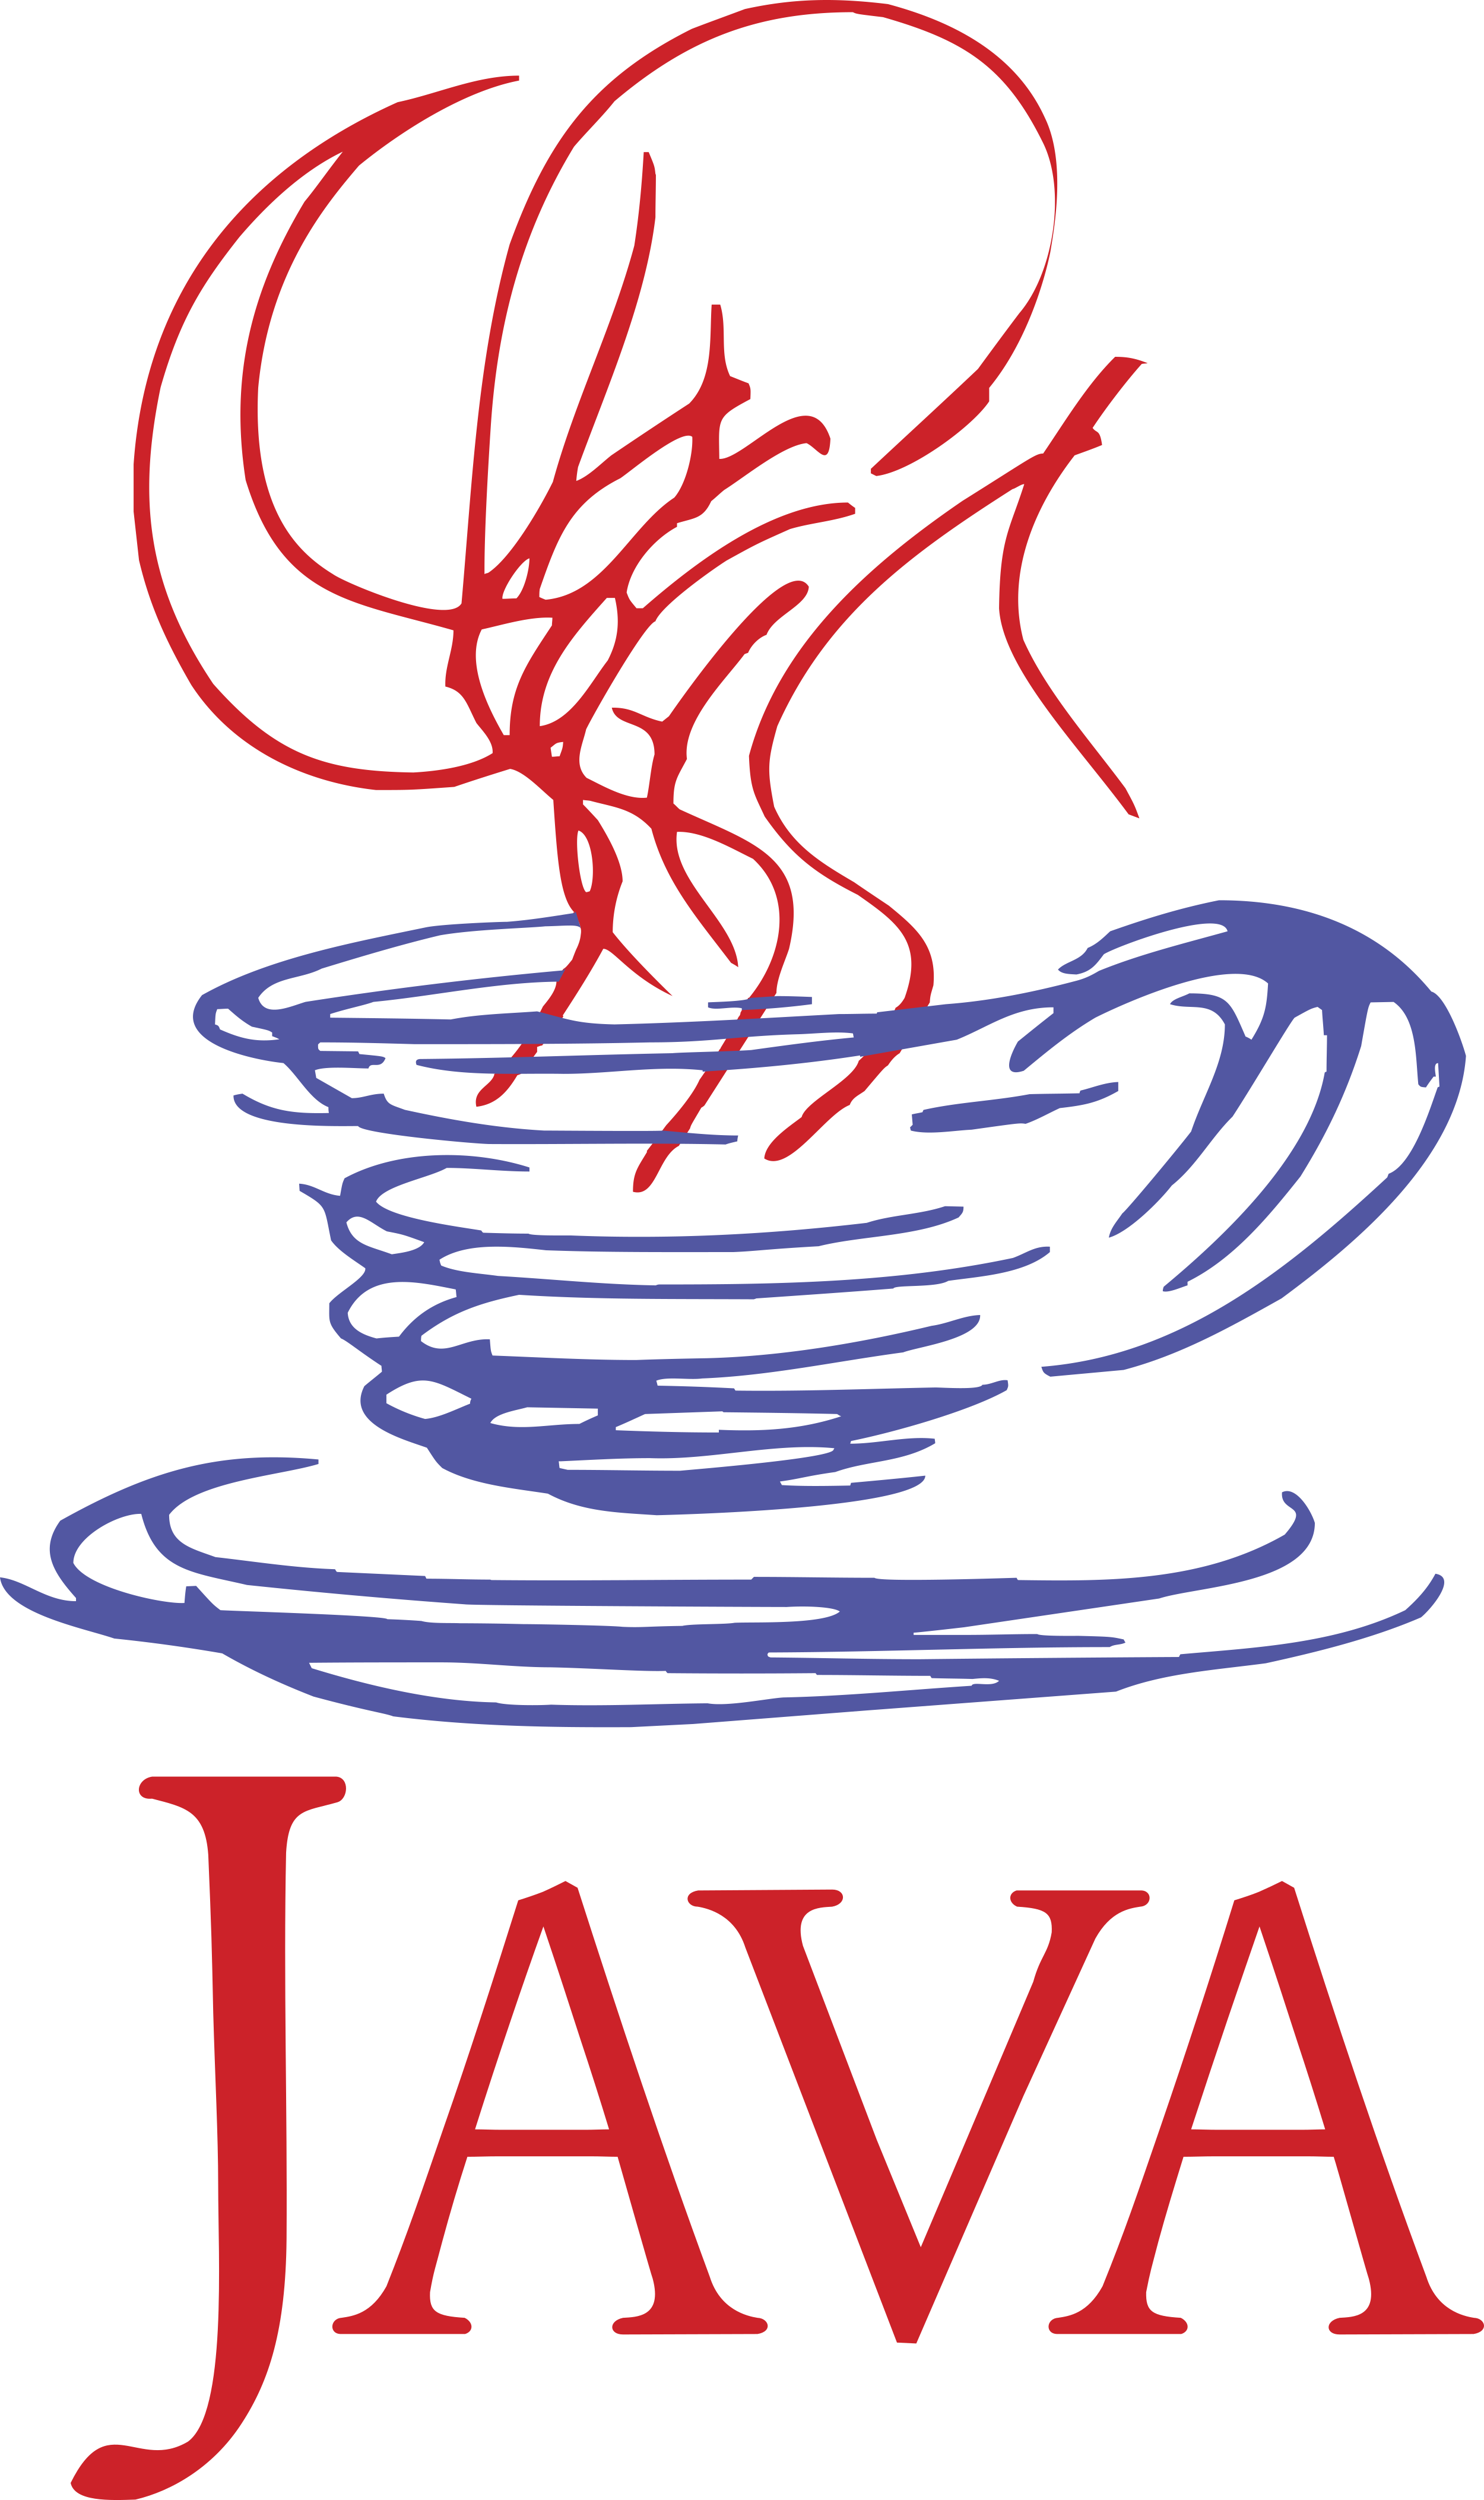
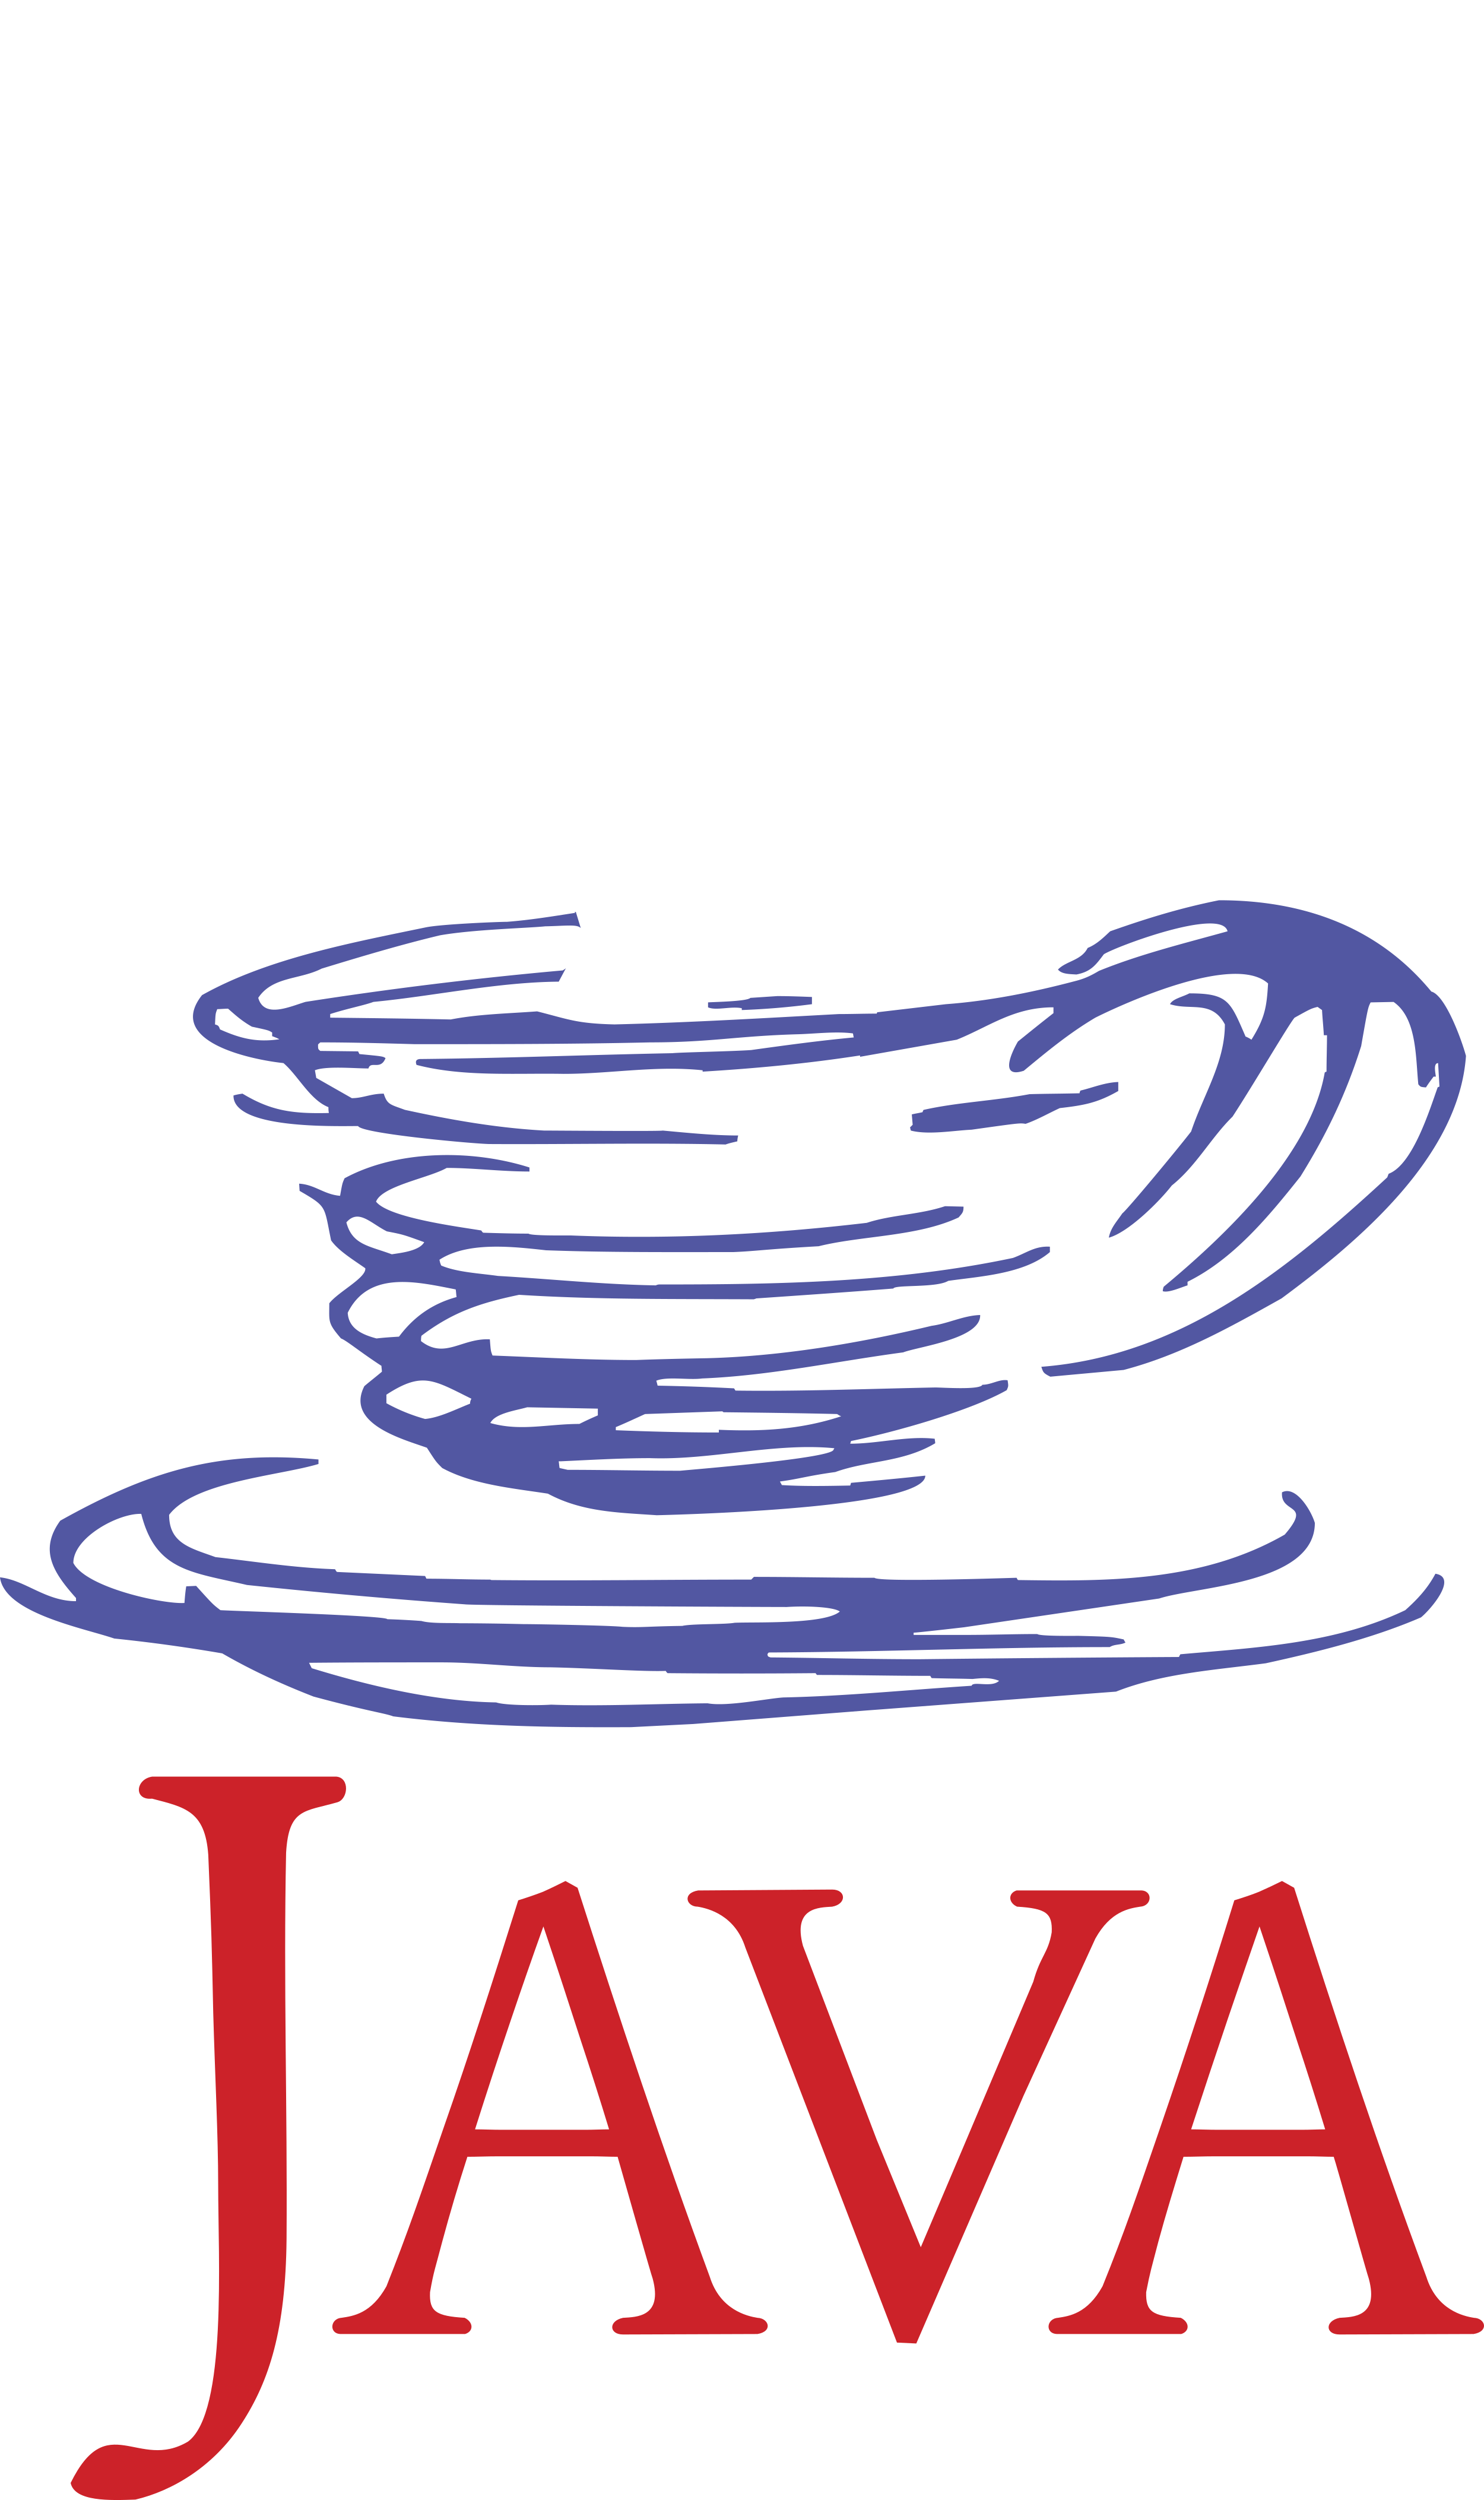
<svg xmlns="http://www.w3.org/2000/svg" xmlns:ns1="http://sodipodi.sourceforge.net/DTD/sodipodi-0.dtd" xmlns:ns2="http://www.inkscape.org/namespaces/inkscape" width="1000" height="1684.414" viewBox="0 0 264.583 445.668" version="1.1" id="svg8">
  <defs id="defs2" />
  <ns1:namedview id="base" pagecolor="#ffffff" bordercolor="#666666" borderopacity="1.0" ns2:pageopacity="0.0" ns2:pageshadow="2" ns2:zoom="0.48" ns2:cx="516.50571" ns2:cy="847.96474" ns2:document-units="px" ns2:current-layer="layer1" showgrid="false" ns2:window-width="1920" ns2:window-height="1009" ns2:window-x="-8" ns2:window-y="-8" ns2:window-maximized="1" units="px" ns2:document-rotation="0" />
  <g ns2:label="Layer 1" ns2:groupmode="layer" id="layer1" transform="translate(0,148.668)">
-     <path style="fill:#cc2229;fill-rule:evenodd;stroke-width:2.382" d="m 156.23,-63.809 -0.962,-0.481 v -0.803 c 6.258,-5.855 12.754,-11.789 19.091,-17.804 2.406,-3.287 4.891,-6.656 7.38,-9.946 6.175,-7.218 8.416,-22.054 4.169,-30.473 -6.737,-13.636 -14.195,-18.207 -28.474,-22.297 -4.731,-0.562 -4.731,-0.562 -5.369,-0.884 -17.006,0 -29.434,4.812 -42.507,15.88 -2.165,2.73 -4.972,5.455 -7.218,8.102 -9.381,15.398 -13.631,31.678 -14.836,49.802 -1.201,18.367 -1.122,24.703 -1.122,26.385 0.16,-0.079 0.319,-0.16 0.481,-0.16 0.16,-0.081 0.243,-0.081 0.322,-0.16 4.09,-2.809 9.224,-11.711 11.389,-16.123 3.928,-14.355 10.667,-27.747 14.515,-42.105 0.884,-5.696 1.365,-11.149 1.684,-16.68 h 0.884 c 1.043,2.485 1.043,2.485 1.203,3.85 0,0.079 0.081,0.16 0.081,0.241 0,2.566 -0.081,5.053 -0.081,7.537 -1.765,14.917 -8.664,30.477 -13.795,44.511 a 23.202,23.202 0 0 0 -0.319,2.487 c 2.165,-0.8 4.328,-3.049 6.253,-4.571 a 854.355,854.355 0 0 1 13.876,-9.224 c 4.409,-4.49 3.609,-11.789 4.009,-17.645 h 1.525 c 1.284,4.252 -0.162,8.743 1.765,12.752 1.041,0.403 2.165,0.884 3.287,1.284 0.4,0.962 0.4,0.962 0.322,2.806 -6.177,3.287 -5.615,3.371 -5.536,10.667 4.655,0.241 16.123,-14.677 19.812,-3.609 -0.243,5.534 -2.246,1.765 -4.252,0.8 -4.169,0.4 -10.987,6.015 -14.677,8.34 -0.803,0.643 -1.525,1.365 -2.327,2.006 -1.444,3.128 -2.968,2.968 -6.096,3.928 v 0.643 c -4.09,2.165 -8.261,6.977 -8.983,11.708 0.484,1.284 0.484,1.284 1.763,2.809 h 1.124 c 9.464,-8.259 23.338,-18.848 36.571,-18.848 0.4,0.322 0.8,0.641 1.284,0.962 v 1.043 c -3.852,1.363 -7.859,1.606 -11.627,2.728 -5.936,2.647 -5.936,2.647 -11.311,5.615 -3.125,2.003 -11.711,8.18 -12.671,10.825 -1.927,0.562 -10.908,16.28 -12.352,19.25 -0.641,2.806 -2.406,6.175 0.081,8.659 2.806,1.363 7.137,3.931 10.746,3.528 0.481,-2.084 0.722,-5.612 1.365,-7.699 0,-6.737 -6.737,-4.25 -7.618,-8.34 4.009,-0.079 5.212,1.684 8.983,2.487 l 1.203,-0.962 c 1.441,-2.084 20.692,-29.915 24.939,-23.095 -0.157,3.366 -6.253,5.131 -7.537,8.581 -1.363,0.481 -2.728,1.844 -3.285,3.209 -0.243,0.081 -0.484,0.16 -0.643,0.241 -3.449,4.65 -11.149,12.03 -10.265,18.686 -1.765,3.368 -2.408,3.85 -2.408,7.94 0.403,0.319 0.724,0.719 1.124,1.041 13.231,6.098 23.336,8.423 19.489,24.863 -0.722,2.246 -2.246,5.372 -2.246,7.859 l -12.83,20.051 a 2.432,2.432 0 0 1 -0.562,0.4 c -1.684,2.887 -1.844,3.047 -2.006,3.688 l -2.003,3.128 c -3.771,1.925 -4.009,9.302 -8.18,8.18 0,-3.371 0.8,-4.252 2.485,-7.056 v -0.243 c 1.201,-1.522 2.325,-3.047 3.449,-4.571 1.925,-2.084 4.812,-5.531 5.934,-8.099 a 103.06,103.06 0 0 0 3.609,-5.455 c 0.081,0 0.081,-0.079 0.081,-0.079 0,0 0.081,-0.081 0.081,-0.16 1.122,-1.844 2.244,-3.69 3.206,-5.534 a 0.977,0.977 0 0 0 0.322,-0.722 c 0.481,-0.881 0.96,-1.765 1.365,-2.647 h 0.157 c 6.017,-7.299 8.102,-17.966 0.722,-24.782 -4.09,-2.003 -9.143,-4.972 -13.555,-4.81 -1.282,8.74 10.505,15.958 10.908,24.138 -0.4,-0.322 -0.881,-0.562 -1.284,-0.8 -6.013,-7.94 -11.711,-14.355 -14.195,-23.9 -3.368,-3.609 -6.415,-3.771 -10.906,-4.974 -0.4,-0.079 -0.884,-0.079 -1.284,-0.16 v 0.8 c 0.881,0.884 1.763,1.846 2.647,2.809 1.684,2.725 4.412,7.378 4.412,10.908 a 24.336,24.336 0 0 0 -1.765,9.062 c 1.444,1.844 4.25,5.131 10.667,11.389 -7.618,-3.528 -10.667,-8.502 -12.352,-8.421 -2.165,4.009 -4.652,7.94 -7.218,11.87 0.081,0.079 0.081,0.16 0.081,0.241 l -3.769,5.131 c -0.322,0 -0.562,0.16 -0.884,0.241 v 0.881 l -2.892,3.933 c -0.16,0.081 -0.398,0.16 -0.641,0.243 -1.763,2.966 -3.771,5.212 -7.297,5.612 -0.722,-3.128 2.647,-3.688 3.206,-5.772 h -0.079 c 4.49,-3.771 6.656,-7.94 8.74,-12.111 1.124,-1.363 2.406,-2.968 2.406,-4.493 h -0.079 c 0.319,-0.719 0.8,-1.441 1.284,-2.163 0.481,-0.322 0.562,-0.4 1.603,-1.687 0.241,-0.641 0.481,-1.282 0.722,-1.844 0.4,-0.803 0.719,-1.684 0.8,-2.568 0.079,-0.479 0.079,-0.879 0,-1.122 -0.162,-0.881 -0.562,-1.844 -1.365,-2.887 h 0.241 C 99.849,11.496 99.367,4.681 98.646,-6.067 96.478,-7.832 93.431,-11.201 90.944,-11.601 c -3.368,1.043 -6.656,2.084 -9.943,3.209 -7.78,0.56 -7.78,0.56 -13.955,0.56 C 53.973,-9.276 41.462,-15.291 34.084,-26.597 29.672,-34.217 26.706,-40.633 24.782,-48.813 l -0.962,-8.662 v -8.099 -0.319 c 2.165,-31.197 19.891,-52.37 47.076,-64.559 7.218,-1.525 14.036,-4.733 21.654,-4.733 v 0.881 c -9.705,1.846 -21.013,8.983 -28.55,15.158 -6.015,7.058 -16.039,19.088 -17.964,39.618 -1.043,21.413 6.656,29.112 13.312,33.203 2.244,1.606 20.532,9.302 22.936,5.212 1.927,-21.814 2.806,-43.227 8.583,-63.997 6.737,-18.526 14.836,-29.596 32.481,-38.415 3.128,-1.203 6.256,-2.327 9.464,-3.53 8.743,-1.925 16.28,-2.003 25.503,-0.881 11.389,3.049 22.695,8.662 27.99,20.291 3.847,7.94 1.606,19.972 0.962,23.898 0,-0.079 -2.568,14.117 -10.906,24.222 v 2.406 c -2.968,4.488 -14.038,12.59 -20.132,13.312 z m 3.447,94.794 c 0.562,-0.322 1.043,-0.803 1.606,-1.765 3.526,-9.865 -1.122,-13.312 -8.342,-18.364 -7.616,-3.85 -11.706,-6.977 -16.601,-13.955 -1.841,-4.012 -2.566,-4.731 -2.806,-10.827 5.374,-19.967 21.575,-34.163 38.093,-45.471 12.032,-7.54 12.995,-8.421 14.357,-8.421 3.931,-5.774 7.859,-12.352 12.833,-17.242 2.084,0 3.53,0.243 5.774,1.124 -0.079,0.079 -0.879,0.079 -1.043,0.16 -2.728,3.047 -6.415,7.859 -8.743,11.387 0.722,1.043 1.284,0.16 1.684,3.049 -1.527,0.641 -3.125,1.203 -4.891,1.844 -7.299,9.383 -12.19,21.173 -9.143,32.881 4.09,9.224 12.028,18.126 18.202,26.466 1.606,2.968 1.606,2.968 2.489,5.372 l -1.927,-0.722 c -9.064,-12.271 -22.454,-25.985 -23.095,-36.731 0.157,-12.592 1.841,-13.795 4.49,-22.135 -0.562,0 -1.606,0.8 -2.084,0.884 -17.964,11.465 -33.043,22.376 -41.943,42.264 -1.763,6.253 -1.841,7.78 -0.562,14.355 2.968,6.737 8.259,9.943 14.279,13.474 1.122,0.8 5.932,4.009 6.175,4.169 4.891,4.009 8.581,7.137 7.937,14.195 -0.479,1.684 -0.557,1.763 -0.643,3.047 l -5.374,9.062 c -0.8,0.481 -1.441,1.203 -2.084,2.165 -0.722,0.481 -0.722,0.481 -4.169,4.571 -1.127,0.8 -2.168,1.203 -2.647,2.487 -4.49,1.763 -10.827,12.349 -15.236,9.541 0.162,-2.885 4.331,-5.612 6.658,-7.378 0.8,-2.887 9.221,-6.577 10.184,-10.027 3.366,-3.042 5.21,-6.172 6.572,-9.46 z M 73.704,-10.958 C 57.906,-11.198 49.242,-14.086 38.017,-26.756 26.149,-44.399 24.543,-59.799 28.634,-79.61 c 3.449,-12.109 7.38,-18.364 14.038,-26.785 4.25,-4.972 10.746,-11.549 18.445,-15.236 -2.725,3.447 -4.812,6.499 -6.815,8.902 -9.464,15.718 -13.393,31.037 -10.505,49.642 6.496,21.254 19.086,21.654 37.052,26.785 0,3.53 -1.603,6.499 -1.444,10.024 3.368,0.803 3.769,3.047 5.534,6.496 1.043,1.365 3.047,3.29 2.887,5.374 -3.776,2.406 -9.788,3.206 -14.121,3.449 z m 16.12,-6.658 c -2.968,-5.131 -6.899,-13.233 -3.931,-18.845 3.69,-0.803 8.583,-2.327 12.592,-2.087 0,0.481 -0.081,0.962 -0.081,1.365 -4.652,7.056 -7.54,11.068 -7.54,19.567 z m -0.241,-24.3 c -0.243,-1.522 3.287,-6.815 4.812,-7.218 0,1.927 -0.884,5.696 -2.327,7.139 -0.879,0 -1.682,0.079 -2.485,0.079 z m 7.699,0.16 a 16.094,16.094 0 0 1 -1.124,-0.481 c 0,-0.484 0,-0.962 0.081,-1.444 3.206,-9.224 5.455,-15.239 14.355,-19.729 1.927,-1.284 10.989,-8.983 12.833,-7.378 0.16,3.047 -1.122,8.421 -3.206,10.827 -7.94,5.215 -12.514,17.242 -22.938,18.205 z m -1.043,22.538 c 0,-9.545 5.855,-16.039 11.949,-22.859 h 1.444 c 0.884,3.852 0.722,7.299 -1.284,11.149 -3.125,4.012 -6.494,10.908 -12.109,11.711 z m 2.165,5.453 c -0.081,-0.562 -0.16,-1.043 -0.241,-1.603 1.043,-0.803 0.881,-0.884 2.246,-1.043 -0.081,1.043 -0.081,1.043 -0.643,2.566 -0.481,0 -0.881,0.081 -1.363,0.081 z M 104.501,10.374 c -1.124,-0.8 -2.084,-9.462 -1.363,-10.989 2.647,0.884 3.125,8.502 2.003,10.829 -0.241,0.079 -0.481,0.16 -0.641,0.16 z" id="path1446" />
    <path style="fill:#5257a2;fill-rule:evenodd;stroke-width:2.382" d="m 183.577,46.383 c 2.968,-0.081 5.936,-0.081 8.9,-0.16 0,-0.162 0.079,-0.322 0.162,-0.484 2.084,-0.481 4.326,-1.444 6.737,-1.522 v 1.603 c -3.773,2.165 -6.258,2.566 -10.427,3.049 -2.084,0.96 -4.012,2.084 -6.096,2.806 -1.043,-0.16 -1.043,-0.16 -9.626,1.043 -3.285,0.16 -7.694,0.962 -10.822,0.16 -0.083,-0.16 -0.083,-0.4 -0.162,-0.56 l 0.479,-0.481 -0.157,-1.844 c 0.643,-0.16 1.279,-0.241 1.922,-0.4 0,-0.079 0.083,-0.241 0.162,-0.4 6.017,-1.367 12.592,-1.608 18.929,-2.811 z m -44.99,-17.483 c 2.084,0 4.09,0.081 6.175,0.16 v 1.284 a 132.615,132.615 0 0 1 -12.509,1.043 v -0.322 c -1.927,-0.4 -4.571,0.479 -6.015,-0.16 v -0.881 c 0.881,-0.081 6.977,-0.16 7.54,-0.803 z m 10.906,3.206 c 2.246,0 4.574,-0.081 6.815,-0.081 l 0.083,-0.238 12.268,-1.444 c 7.616,-0.562 15.317,-2.084 22.938,-4.093 1.601,-0.4 2.728,-0.881 4.331,-1.841 7.294,-2.968 15.153,-4.893 22.933,-7.056 -1.043,-4.331 -19.727,2.647 -22.054,4.088 -1.441,1.925 -2.327,3.128 -4.895,3.609 -1.358,-0.081 -2.642,-0.081 -3.285,-0.881 1.441,-1.525 4.169,-1.603 5.296,-3.852 1.601,-0.641 2.806,-1.841 4.007,-2.966 6.58,-2.327 12.595,-4.171 19.41,-5.536 14.674,0 28.148,4.493 37.855,16.28 2.485,0.643 5.374,8.502 6.175,11.468 -1.284,18.124 -19.327,33.203 -32.881,43.229 -9.305,5.212 -18.047,10.1 -28.152,12.754 -4.326,0.4 -8.738,0.8 -13.069,1.201 -1.284,-0.643 -1.284,-0.8 -1.606,-1.763 24.944,-1.927 43.949,-17.406 61.672,-33.765 0.083,-0.241 0.162,-0.4 0.243,-0.643 4.331,-1.603 7.38,-11.627 8.743,-15.396 0.079,-0.081 0.243,-0.081 0.322,-0.16 -0.079,-1.444 -0.162,-2.806 -0.243,-4.169 -0.879,0 -0.479,1.684 -0.4,2.406 h -0.4 c -0.484,0.643 -0.962,1.282 -1.363,1.925 -0.962,-0.081 -0.962,-0.081 -1.363,-0.562 -0.484,-4.814 -0.243,-11.789 -4.412,-14.677 l -4.09,0.081 c -0.484,0.962 -0.484,0.962 -1.684,7.778 -2.647,8.423 -6.096,15.639 -10.827,23.257 -5.615,7.056 -11.868,14.679 -20.132,18.767 v 0.643 c -1.284,0.4 -3.368,1.363 -4.412,1.043 0,-0.322 0.079,-0.562 0.162,-0.8 10.906,-9.064 26.144,-23.5 28.707,-38.177 a 0.619,0.619 0 0 1 0.322,-0.16 c 0,-2.165 0.083,-4.331 0.083,-6.496 h -0.562 c -0.079,-1.525 -0.243,-2.968 -0.322,-4.493 -0.243,-0.162 -0.562,-0.4 -0.8,-0.562 -1.205,0.322 -1.205,0.322 -4.09,1.925 -0.805,0.803 -7.542,12.271 -11.068,17.642 -3.847,3.771 -6.496,8.821 -10.827,12.271 -2.168,2.806 -7.699,8.34 -11.227,9.302 0.322,-1.765 1.441,-2.887 2.406,-4.331 0.722,-0.481 9.543,-11.068 12.268,-14.596 2.163,-6.496 6.015,-12.271 6.015,-19.088 -2.327,-4.412 -6.096,-2.408 -9.784,-3.609 0.479,-0.962 2.242,-1.284 3.447,-1.925 6.98,0 7.299,1.444 10.027,7.699 0.4,0.16 0.722,0.322 1.043,0.562 2.406,-3.85 2.728,-5.855 2.968,-10.024 -5.936,-5.377 -25.344,3.368 -30.797,6.094 -4.731,2.809 -8.585,6.015 -12.754,9.464 -4.652,1.525 -1.846,-3.85 -1.043,-5.212 2.084,-1.684 4.169,-3.371 6.332,-5.055 v -1.043 c -7.137,0 -11.463,3.449 -17.237,5.774 l -17.247,3.047 v -0.241 c -9.3,1.444 -18.764,2.327 -28.067,2.887 v -0.241 c -8.421,-0.881 -16.442,0.641 -24.782,0.641 -8.662,-0.16 -17.966,0.56 -26.225,-1.603 -0.241,-0.643 -0.079,-0.962 0.562,-1.043 15.799,-0.16 29.034,-0.722 45.071,-1.043 1.525,-0.16 10.667,-0.319 14.036,-0.56 6.337,-0.881 12.268,-1.687 18.286,-2.246 -0.079,-0.241 -0.079,-0.481 -0.157,-0.722 -3.13,-0.403 -6.737,0.079 -9.948,0.157 -10.908,0.322 -15.396,1.446 -26.225,1.446 -13.952,0.319 -27.907,0.319 -41.94,0.319 -5.696,-0.16 -11.068,-0.319 -16.842,-0.319 -0.16,0.16 -0.319,0.241 -0.4,0.4 0,0.8 0,0.8 0.4,1.122 l 6.737,0.081 0.241,0.481 c 4.169,0.4 4.169,0.4 4.652,0.722 -0.884,2.244 -2.647,0.398 -3.047,1.844 -2.406,0 -7.54,-0.481 -9.543,0.319 l 0.241,1.365 6.337,3.609 c 2.003,0 3.368,-0.803 5.693,-0.803 0.643,2.006 1.203,1.925 3.771,2.887 8.099,1.765 16.201,3.209 24.782,3.69 1.444,0 21.011,0.16 21.173,0 4.412,0.4 8.981,0.881 13.471,0.881 a 4.674,4.674 0 0 0 -0.16,1.043 c -0.641,0.16 -1.444,0.319 -2.084,0.562 -13.955,-0.322 -28.071,0 -42.024,-0.081 -2.406,0 -22.936,-1.844 -23.498,-3.206 -4.09,0 -22.376,0.56 -22.216,-5.455 0.562,-0.16 1.043,-0.241 1.606,-0.322 5.053,3.047 8.824,3.609 15.398,3.449 -0.081,-0.403 -0.081,-0.722 -0.081,-1.043 C 55.266,47.42 53.101,43.008 50.533,40.842 45.159,40.28 29.36,37.155 36.016,28.731 47.727,22.154 62.882,19.35 76.036,16.623 c 2.968,-0.562 12.752,-0.962 14.357,-0.962 4.169,-0.322 8.018,-0.962 12.19,-1.603 l -0.16,-0.162 h 0.243 l 0.881,2.887 c -0.643,-0.722 -2.566,-0.398 -6.337,-0.319 -3.128,0.319 -12.833,0.56 -18.767,1.603 -7.058,1.684 -14.274,3.85 -21.092,5.934 -3.931,2.006 -8.74,1.365 -11.308,5.212 1.043,3.69 5.531,1.603 8.421,0.722 a 709.383,709.383 0 0 1 45.873,-5.612 c 0.241,-0.16 0.4,-0.241 0.56,-0.4 l -1.282,2.406 c -10.908,0.081 -22.216,2.568 -33.043,3.609 -1.441,0.562 -4.731,1.203 -7.699,2.165 v 0.643 c 7.137,0.081 14.276,0.16 21.494,0.322 4.972,-0.962 10.024,-1.043 15.396,-1.444 5.696,1.444 7.058,2.165 13.795,2.327 13.307,-0.322 26.621,-1.122 39.932,-1.844 z M 48.52,35.397 v 0.643 c 0.4,0.16 0.884,0.319 1.284,0.56 -4.012,0.562 -6.815,-0.079 -10.586,-1.763 -0.241,-0.8 -0.481,-0.722 -0.881,-0.884 0.081,-1.925 0.081,-1.925 0.4,-2.728 0.562,0 1.284,-0.079 1.925,-0.079 1.284,1.122 2.406,2.165 4.25,3.209 2.968,0.638 2.968,0.638 3.609,1.041 z m 37.293,35.289 a 1.429,1.429 0 0 0 0.322,0.398 c 2.728,0.081 5.453,0.162 8.099,0.162 0.4,0.4 6.337,0.322 7.459,0.322 17.723,0.719 35.13,-0.162 52.851,-2.246 4.412,-1.444 9.383,-1.444 13.952,-2.968 l 3.29,0.081 c 0,0.962 -0.162,1.122 -0.879,1.927 -7.38,3.447 -17.164,3.209 -24.944,5.131 -9.784,0.562 -11.232,0.881 -15.239,1.043 -11.149,0 -22.216,0.079 -33.365,-0.322 -5.853,-0.641 -13.955,-1.603 -19.007,1.684 0.079,0.405 0.16,0.727 0.322,1.043 2.887,1.205 6.737,1.367 10.105,1.846 9.705,0.562 18.607,1.522 28.15,1.684 a 1.513,1.513 0 0 1 0.56,-0.162 c 21.251,0 42.264,-0.322 63.118,-4.731 2.406,-0.879 3.931,-2.163 6.58,-2.003 v 0.96 c -4.574,3.931 -12.595,4.331 -18.126,5.131 -2.084,1.284 -9.543,0.643 -9.784,1.367 -8.099,0.638 -16.28,1.201 -24.46,1.763 -0.083,0.079 -0.243,0.079 -0.405,0.157 -14.033,-0.079 -27.907,0.083 -41.862,-0.8 -6.896,1.441 -11.789,3.047 -17.404,7.294 -0.081,0.322 -0.081,0.643 -0.081,0.962 4.25,3.29 7.218,-0.562 12.271,-0.322 0.16,2.084 0.16,2.084 0.481,2.89 8.5,0.322 17.002,0.8 25.582,0.8 4.171,-0.157 8.34,-0.243 12.592,-0.322 13.154,-0.322 27.107,-2.647 40.099,-5.774 2.968,-0.4 5.696,-1.841 8.664,-1.927 0.157,4.252 -10.989,5.615 -13.717,6.658 -12.028,1.606 -23.817,4.169 -35.847,4.652 -2.327,0.322 -6.256,-0.4 -8.18,0.4 0.081,0.243 0.157,0.562 0.241,0.884 4.49,0.079 9.062,0.238 13.633,0.479 0.079,0.162 0.16,0.243 0.241,0.4 11.87,0.162 23.66,-0.322 35.609,-0.557 1.363,0 8.021,0.479 8.421,-0.484 1.606,0 3.047,-1.043 4.49,-0.8 0.162,1.043 0.162,1.043 -0.157,1.763 -6.337,3.611 -19.81,7.459 -27.747,9.064 -0.079,0.157 -0.079,0.322 -0.162,0.479 5.053,0 10.189,-1.441 15.079,-0.879 0,0.238 0.079,0.479 0.079,0.8 -5.774,3.447 -12.028,3.047 -17.807,5.131 -5.212,0.722 -6.253,1.205 -9.865,1.684 0.083,0.243 0.243,0.4 0.322,0.643 4.09,0.243 8.099,0.157 12.19,0.079 0.083,-0.157 0.083,-0.322 0.162,-0.479 4.412,-0.4 8.821,-0.8 13.233,-1.284 0,5.453 -37.934,6.815 -47.879,7.058 -6.899,-0.479 -13.314,-0.562 -19.41,-3.847 -6.256,-0.962 -13.393,-1.606 -18.845,-4.574 -1.124,-1.122 -1.124,-1.122 -2.728,-3.611 -4.25,-1.522 -14.596,-4.247 -11.146,-10.984 1.041,-0.884 2.084,-1.684 3.125,-2.568 0,-0.317 -0.079,-0.722 -0.079,-1.043 -3.931,-2.563 -6.175,-4.49 -7.218,-4.891 -2.406,-2.806 -2.084,-2.968 -2.084,-6.258 1.525,-2.006 6.656,-4.569 6.418,-6.253 -2.165,-1.527 -4.814,-3.13 -6.098,-4.972 -1.282,-6.177 -0.641,-5.934 -5.612,-8.821 l -0.081,-1.284 c 2.809,0.16 4.412,1.925 7.299,2.165 0.4,-2.246 0.4,-2.246 0.803,-3.128 9.302,-5.053 22.616,-5.212 32.96,-1.925 v 0.722 c -5.055,0 -10.024,-0.643 -14.758,-0.643 -3.047,1.765 -11.549,3.209 -12.59,6.015 2.246,2.89 14.917,4.495 18.767,5.138 z m -15.958,4.245 c -4.09,-1.522 -7.056,-1.682 -8.099,-5.691 2.168,-2.487 4.331,0.16 7.218,1.603 2.887,0.562 2.887,0.562 6.658,1.927 -0.884,1.601 -4.333,1.925 -5.777,2.161 z m -2.728,15.001 c -2.725,-0.722 -4.969,-1.846 -5.131,-4.574 3.769,-7.694 12.592,-5.453 19.248,-4.169 0.079,0.4 0.079,0.884 0.16,1.363 -4.412,1.205 -7.699,3.611 -10.267,7.058 -1.282,0.081 -2.644,0.16 -4.009,0.322 z m 8.662,14.353 a 31.783,31.783 0 0 1 -6.896,-2.806 v -1.527 c 6.415,-4.169 8.34,-2.642 15.158,0.727 a 1.606,1.606 0 0 0 -0.241,0.879 c -2.647,1.043 -5.453,2.487 -8.021,2.728 z m 18.207,-2.084 12.592,0.243 v 1.205 c -1.124,0.479 -2.165,0.958 -3.287,1.522 -5.615,0 -10.508,1.363 -15.88,-0.162 0.881,-1.765 4.648,-2.244 6.575,-2.809 z m 6.015,9.629 c 5.374,-0.243 10.584,-0.562 15.877,-0.562 10.908,0.4 22.135,-2.806 32.883,-1.763 -0.079,0.079 -0.079,0.157 -0.162,0.238 0,1.527 -24.86,3.53 -27.345,3.773 -6.737,0 -13.393,-0.162 -20.051,-0.162 l -1.444,-0.322 c -0.081,-0.4 -0.081,-0.8 -0.16,-1.201 h 0.4 z m 28.791,-8.907 c 0.079,0.083 0.16,0.162 0.241,0.162 6.739,0.079 13.471,0.157 20.208,0.322 0.243,0.157 0.484,0.322 0.727,0.4 -7.299,2.406 -14.279,2.728 -21.816,2.406 v 0.484 c -6.096,0 -12.273,-0.162 -18.367,-0.405 v -0.557 c 1.765,-0.727 3.449,-1.527 5.215,-2.327 z m -69.052,28.15 a 1.627,1.627 0 0 0 0.322,0.484 l 15.718,0.722 0.241,0.479 c 3.85,0 7.618,0.162 11.389,0.162 l 0.16,0.079 c 15.479,0.162 30.875,-0.079 46.355,-0.079 l 0.479,-0.484 c 7.142,0 14.357,0.162 21.494,0.162 0.8,0.8 22.376,0.079 25.344,0 0.079,0.157 0.157,0.322 0.243,0.4 16.28,0.243 32.881,0.322 47.56,-8.099 4.969,-5.774 -0.805,-3.611 -0.484,-7.537 2.485,-1.284 5.215,3.285 5.853,5.453 0,10.906 -21.092,11.306 -27.747,13.474 l -34.806,5.131 c 0,0 -8.338,0.962 -8.981,0.962 v 0.4 h 9.386 c 4.247,0 8.416,-0.157 12.668,-0.157 0.4,0.4 6.337,0.322 7.38,0.322 5.774,0.157 5.774,0.157 8.016,0.638 0.083,0.162 0.162,0.322 0.322,0.562 -0.962,0.479 -1.922,0.243 -2.806,0.805 -20.291,0 -40.497,0.879 -60.788,0.962 a 0.977,0.977 0 0 0 -0.243,0.317 c 0.079,0.405 0.079,0.405 0.557,0.562 8.821,0.079 17.647,0.322 26.549,0.322 a 8558.244,8558.244 0 0 1 46.276,-0.4 c 0.079,-0.243 0.157,-0.322 0.238,-0.484 13.474,-1.201 27.512,-1.841 40.101,-7.859 2.246,-2.006 4.012,-3.931 5.374,-6.496 4.09,0.643 -0.884,6.415 -2.568,7.78 -8.738,3.769 -18.521,6.175 -27.669,8.18 -9.059,1.205 -18.364,1.763 -26.706,5.053 l -44.587,3.368 -30.799,2.406 -11.068,0.562 c -14.436,0.079 -28.391,-0.162 -42.426,-1.927 -1.444,-0.562 -4.412,-0.884 -14.195,-3.526 -5.774,-2.246 -11.149,-4.731 -16.28,-7.699 a 283.754,283.754 0 0 0 -19.25,-2.647 C 14.998,141.579 0.803,138.935 0,132.52 c 4.49,0.479 8.099,4.247 13.552,4.247 v -0.562 c -4.009,-4.49 -6.656,-8.5 -2.806,-13.79 15.799,-8.821 28.069,-12.59 46.035,-10.906 v 0.8 c -6.899,2.084 -22.135,3.125 -26.628,9.064 0,5.131 3.85,5.932 8.261,7.537 7.058,0.796 14.117,1.922 21.335,2.161 z m 38.496,24.141 c -2.246,0.157 -8.18,0.157 -9.784,-0.4 -10.908,-0.162 -22.697,-2.968 -32.881,-6.096 L 55.102,147.754 c 7.859,-0.079 15.718,-0.079 23.576,-0.079 6.656,0 12.911,0.879 19.408,0.879 7.618,0.162 16.763,0.805 20.611,0.643 a 1.334,1.334 0 0 0 0.322,0.4 c 8.824,0.083 17.564,0.083 26.385,0 l 0.243,0.322 c 6.737,0 13.474,0.162 20.21,0.162 0.079,0.157 0.157,0.243 0.238,0.4 2.406,0.079 4.814,0.079 7.299,0.157 1.606,-0.157 3.125,-0.317 4.731,0.322 -1.284,1.284 -4.652,0 -4.895,0.884 -11.227,0.722 -22.211,1.841 -33.522,2.084 -2.806,0.162 -10.105,1.684 -13.555,1.043 -9.381,0.083 -18.605,0.562 -27.907,0.241 z m 12.752,-13.874 c -2.084,-0.243 -15.398,-0.484 -17.645,-0.484 a 542.457,542.457 0 0 0 -11.389,-0.157 c -1.684,-0.079 -5.212,0.079 -6.815,-0.4 a 142.122,142.122 0 0 0 -6.096,-0.322 c -0.16,-0.643 -27.028,-1.441 -29.753,-1.606 -1.363,-1.043 -1.363,-1.043 -4.331,-4.331 l -1.765,0.079 c -0.16,0.962 -0.238,1.927 -0.319,2.968 -3.771,0.243 -17.564,-2.728 -19.81,-7.137 0,-4.569 8.102,-8.9 12.109,-8.743 2.568,10.184 8.902,10.348 18.848,12.673 a 1185.795,1185.795 0 0 0 38.815,3.447 c 1.444,0.243 52.77,0.479 57.422,0.479 3.611,-0.238 8.421,0 9.464,0.805 -2.647,2.323 -15.079,1.841 -18.769,2.006 -1.603,0.317 -7.697,0.157 -9.302,0.557 -6.41,0.086 -7.213,0.324 -10.663,0.164 z" id="path1448" />
    <path style="fill:#cc2229;fill-rule:evenodd;stroke-width:2.382" d="m 27.109,168.045 h 32.883 c 2.406,0.238 2.084,4.012 0.157,4.569 -5.853,1.689 -8.659,1.043 -9.14,8.983 -0.481,23.017 0.243,45.792 0.081,68.892 -0.16,16.118 -3.049,25.261 -8.021,32.881 -4.972,7.699 -12.43,12.032 -18.926,13.552 -4.49,0.157 -10.827,0.4 -11.549,-2.968 6.575,-13.316 12.03,-2.08 20.932,-7.375 6.977,-5.215 5.372,-32.643 5.372,-45.797 0,-8.9 -0.56,-19.169 -0.881,-30.632 -0.241,-11.468 -0.319,-14.922 -0.884,-28.152 -0.56,-7.859 -4.169,-8.5 -10.024,-10.027 -3.29,0.322 -2.968,-3.447 0,-3.926 z m 69.774,26.706 c -1.979,5.515 -3.903,11.049 -5.774,16.601 -2.207,6.5 -4.346,13.024 -6.415,19.57 1.444,0 3.049,0.079 4.812,0.079 h 14.836 c 1.522,0 2.968,-0.079 4.25,-0.079 -1.619,-5.314 -3.303,-10.607 -5.053,-15.88 -1.844,-5.696 -4.009,-12.433 -6.656,-20.291 z m 3.931,-8.099 2.163,1.205 c 7.459,23.255 15.16,46.512 23.579,69.371 1.844,5.853 6.577,6.98 8.5,7.294 2.011,0.079 2.811,2.406 0,2.885 l -23.977,0.083 c -2.487,0 -2.647,-2.406 0,-2.968 2.325,-0.157 7.137,-0.079 5.293,-6.975 -0.081,0 -5.936,-20.61 -6.256,-21.733 -1.444,0 -2.968,-0.083 -4.731,-0.083 H 88.783 c -1.925,0 -3.771,0.083 -5.453,0.083 -1.621,5.013 -3.119,10.066 -4.49,15.153 -1.203,4.652 -1.525,5.215 -2.168,8.983 -0.16,3.447 1.043,4.252 6.177,4.569 1.603,0.805 1.603,2.406 0.081,2.885 H 60.876 c -2.244,0.083 -2.084,-2.723 0,-2.885 2.084,-0.317 5.293,-0.722 8.021,-5.615 3.85,-9.7 6.015,-16.118 10.267,-28.469 4.328,-12.349 8.662,-25.823 13.233,-40.34 1.525,-0.479 2.966,-0.962 4.412,-1.522 1.436,-0.638 2.72,-1.282 4.004,-1.922 z m 63.354,65.281 7.22,-17.002 12.833,-30.318 c 1.284,-4.652 2.647,-5.053 3.29,-8.821 0.157,-3.452 -1.043,-4.247 -6.179,-4.569 -1.601,-0.727 -1.601,-2.411 -0.079,-2.89 h 22.054 c 2.246,-0.079 2.168,2.728 0,2.89 -2.001,0.322 -5.291,0.8 -8.016,5.691 l -12.833,28.069 -19.091,44.113 -3.447,-0.162 -27.028,-70.414 c -1.844,-5.774 -6.577,-6.975 -8.502,-7.294 -2.006,0 -2.806,-2.411 0.081,-2.89 l 23.9,-0.162 c 2.485,0 2.647,2.568 0,3.052 -2.327,0.157 -7.058,0.079 -5.212,6.975 l 13.15,34.565 z m 60.39,-57.182 c -1.763,5.131 -3.69,10.665 -5.696,16.601 -2.201,6.511 -4.366,13.035 -6.496,19.57 1.441,0 3.047,0.079 4.812,0.079 h 14.836 c 1.606,0 3.047,-0.079 4.252,-0.079 -1.622,-5.313 -3.306,-10.606 -5.053,-15.88 -1.844,-5.696 -4.007,-12.433 -6.656,-20.291 z m 4.012,-8.099 2.163,1.205 c 7.38,23.255 15.079,46.512 23.579,69.371 1.846,5.853 6.496,6.98 8.5,7.294 2.006,0.079 2.728,2.406 -0.079,2.885 l -23.9,0.083 c -2.563,0 -2.647,-2.406 0,-2.968 2.327,-0.157 7.058,-0.079 5.215,-6.975 -0.079,0 -5.853,-20.61 -6.258,-21.733 -1.363,0 -2.963,-0.083 -4.648,-0.083 h -16.604 c -2.006,0 -3.769,0.083 -5.531,0.083 -1.684,5.448 -3.206,10.422 -4.49,15.153 -1.205,4.652 -1.441,5.215 -2.168,8.983 -0.079,3.447 1.043,4.252 6.179,4.569 1.601,0.805 1.601,2.406 0.079,2.885 H 188.63 c -2.327,0.083 -2.163,-2.723 0,-2.885 2.006,-0.317 5.212,-0.722 7.937,-5.615 3.931,-9.7 6.096,-16.118 10.348,-28.469 4.593,-13.378 8.977,-26.826 13.152,-40.34 1.527,-0.479 3.047,-0.962 4.412,-1.522 1.378,-0.609 2.742,-1.25 4.09,-1.922 z" id="path1450" />
  </g>
</svg>